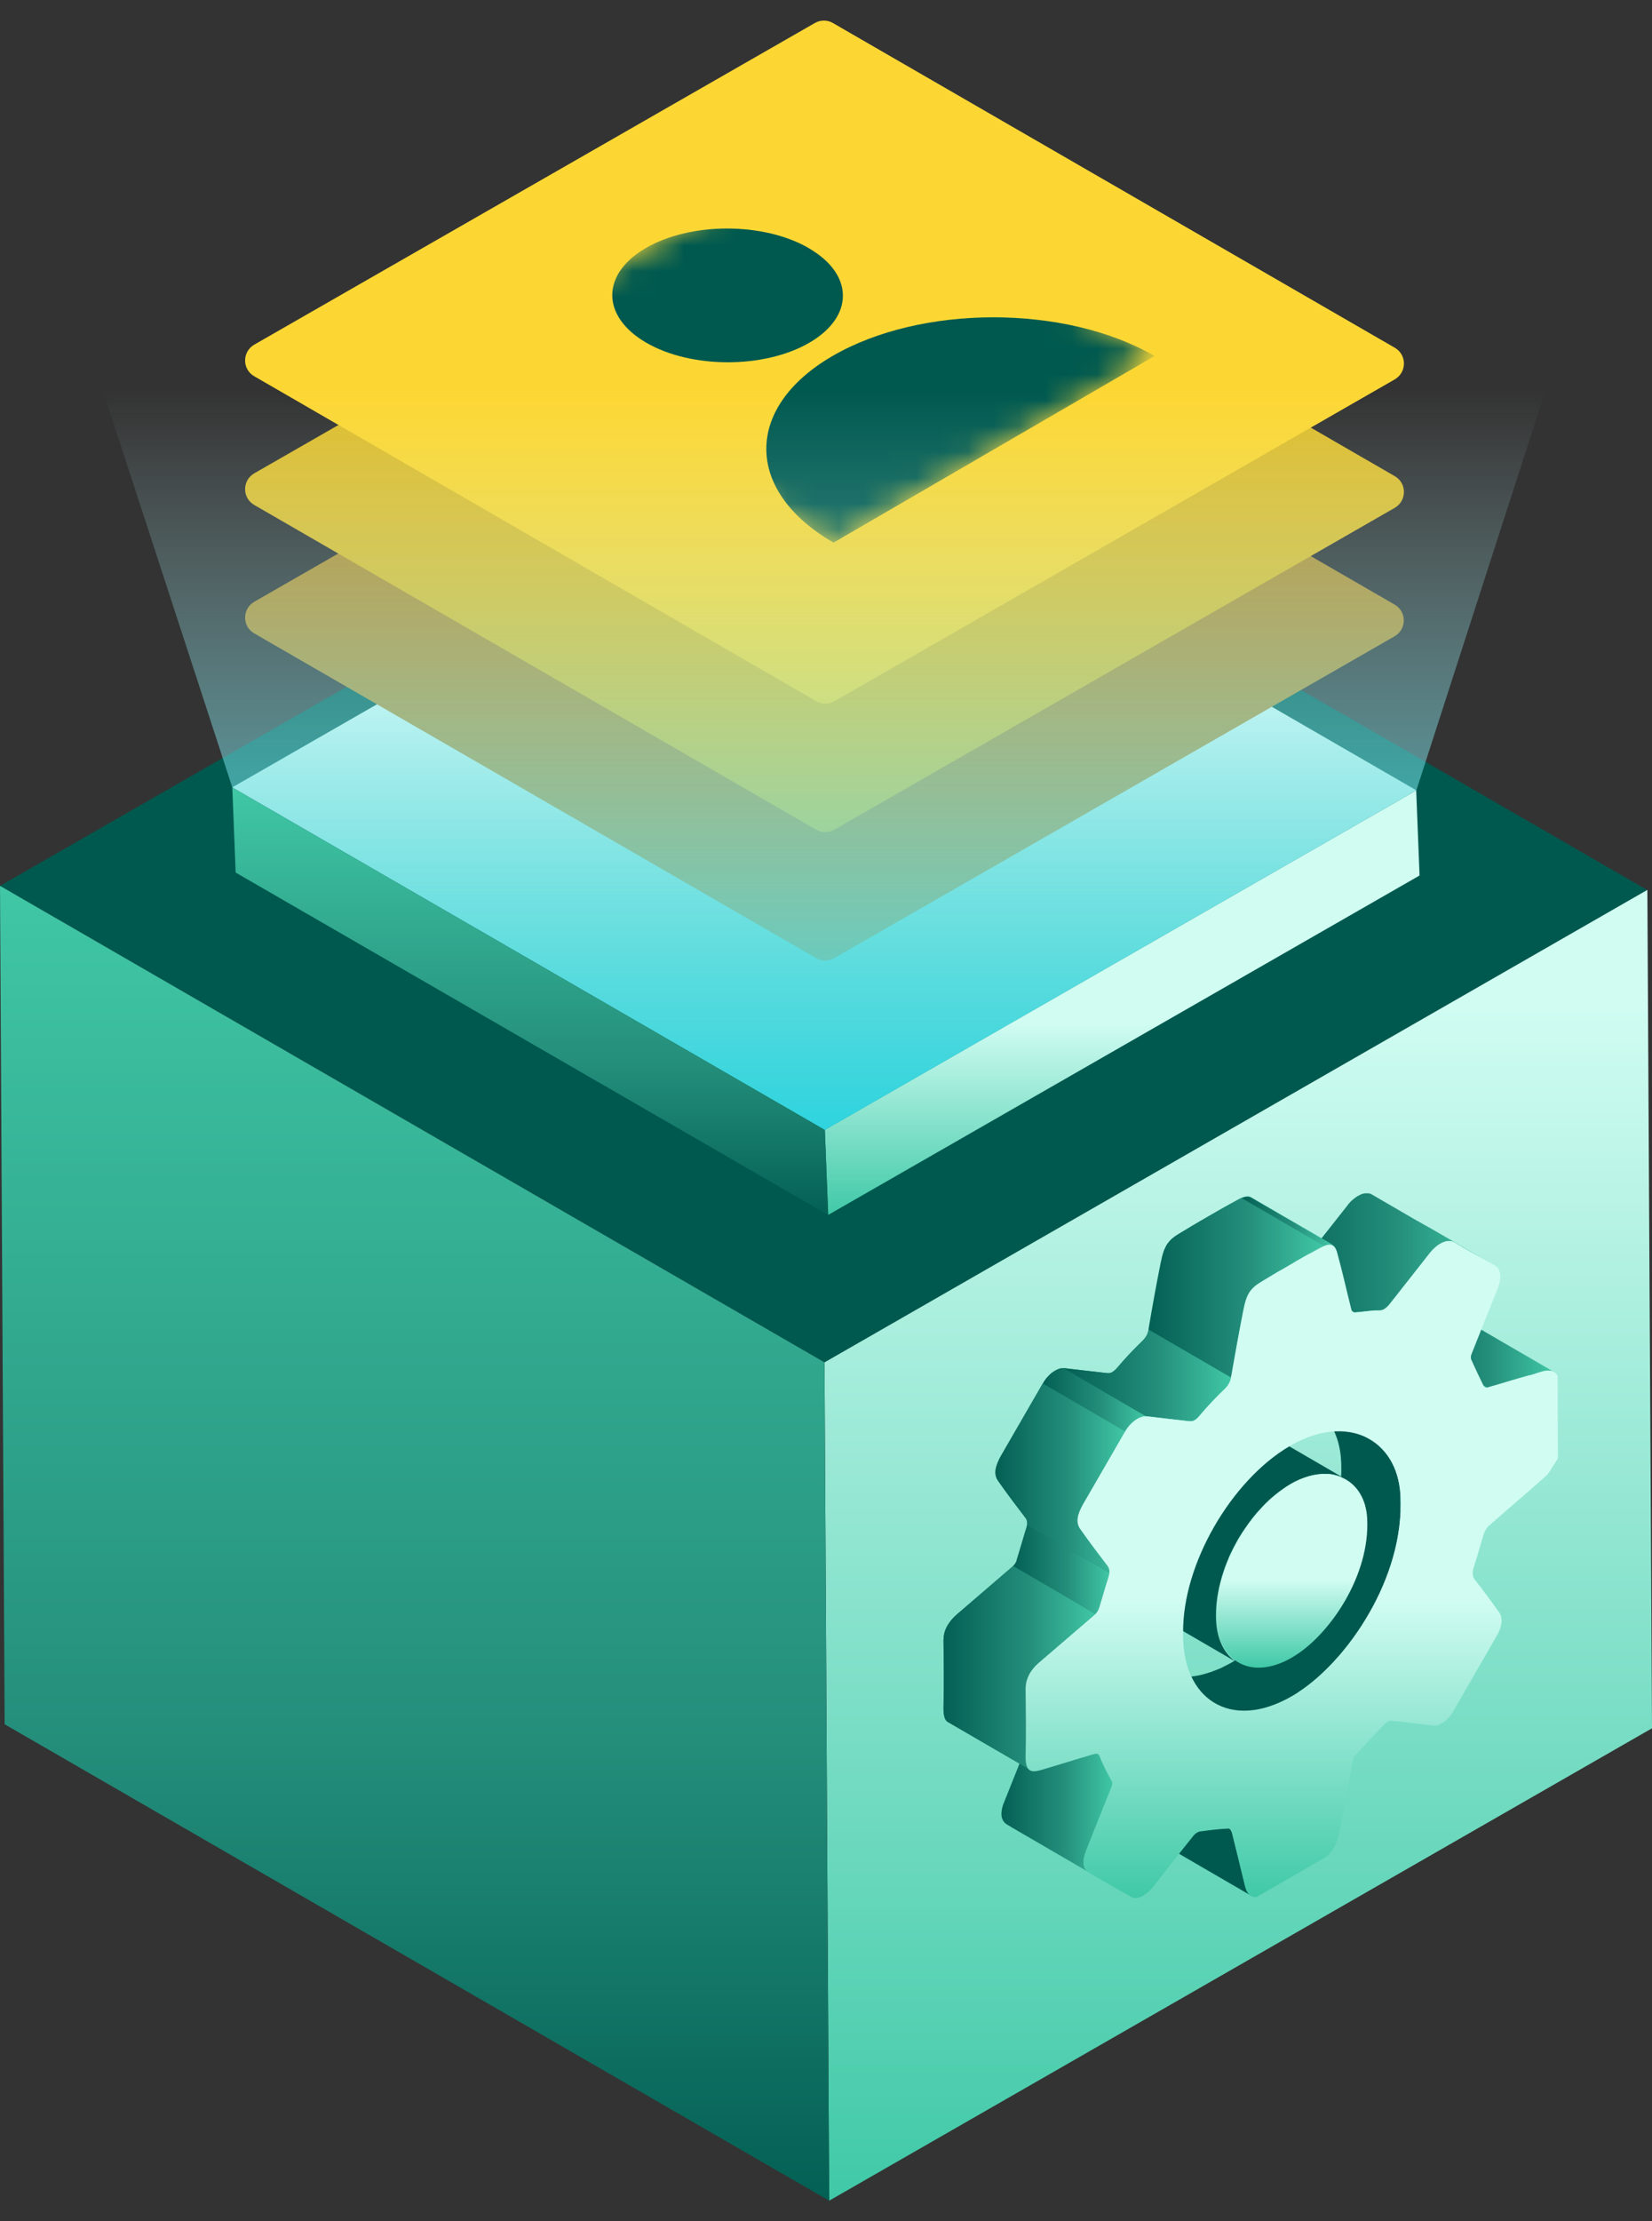
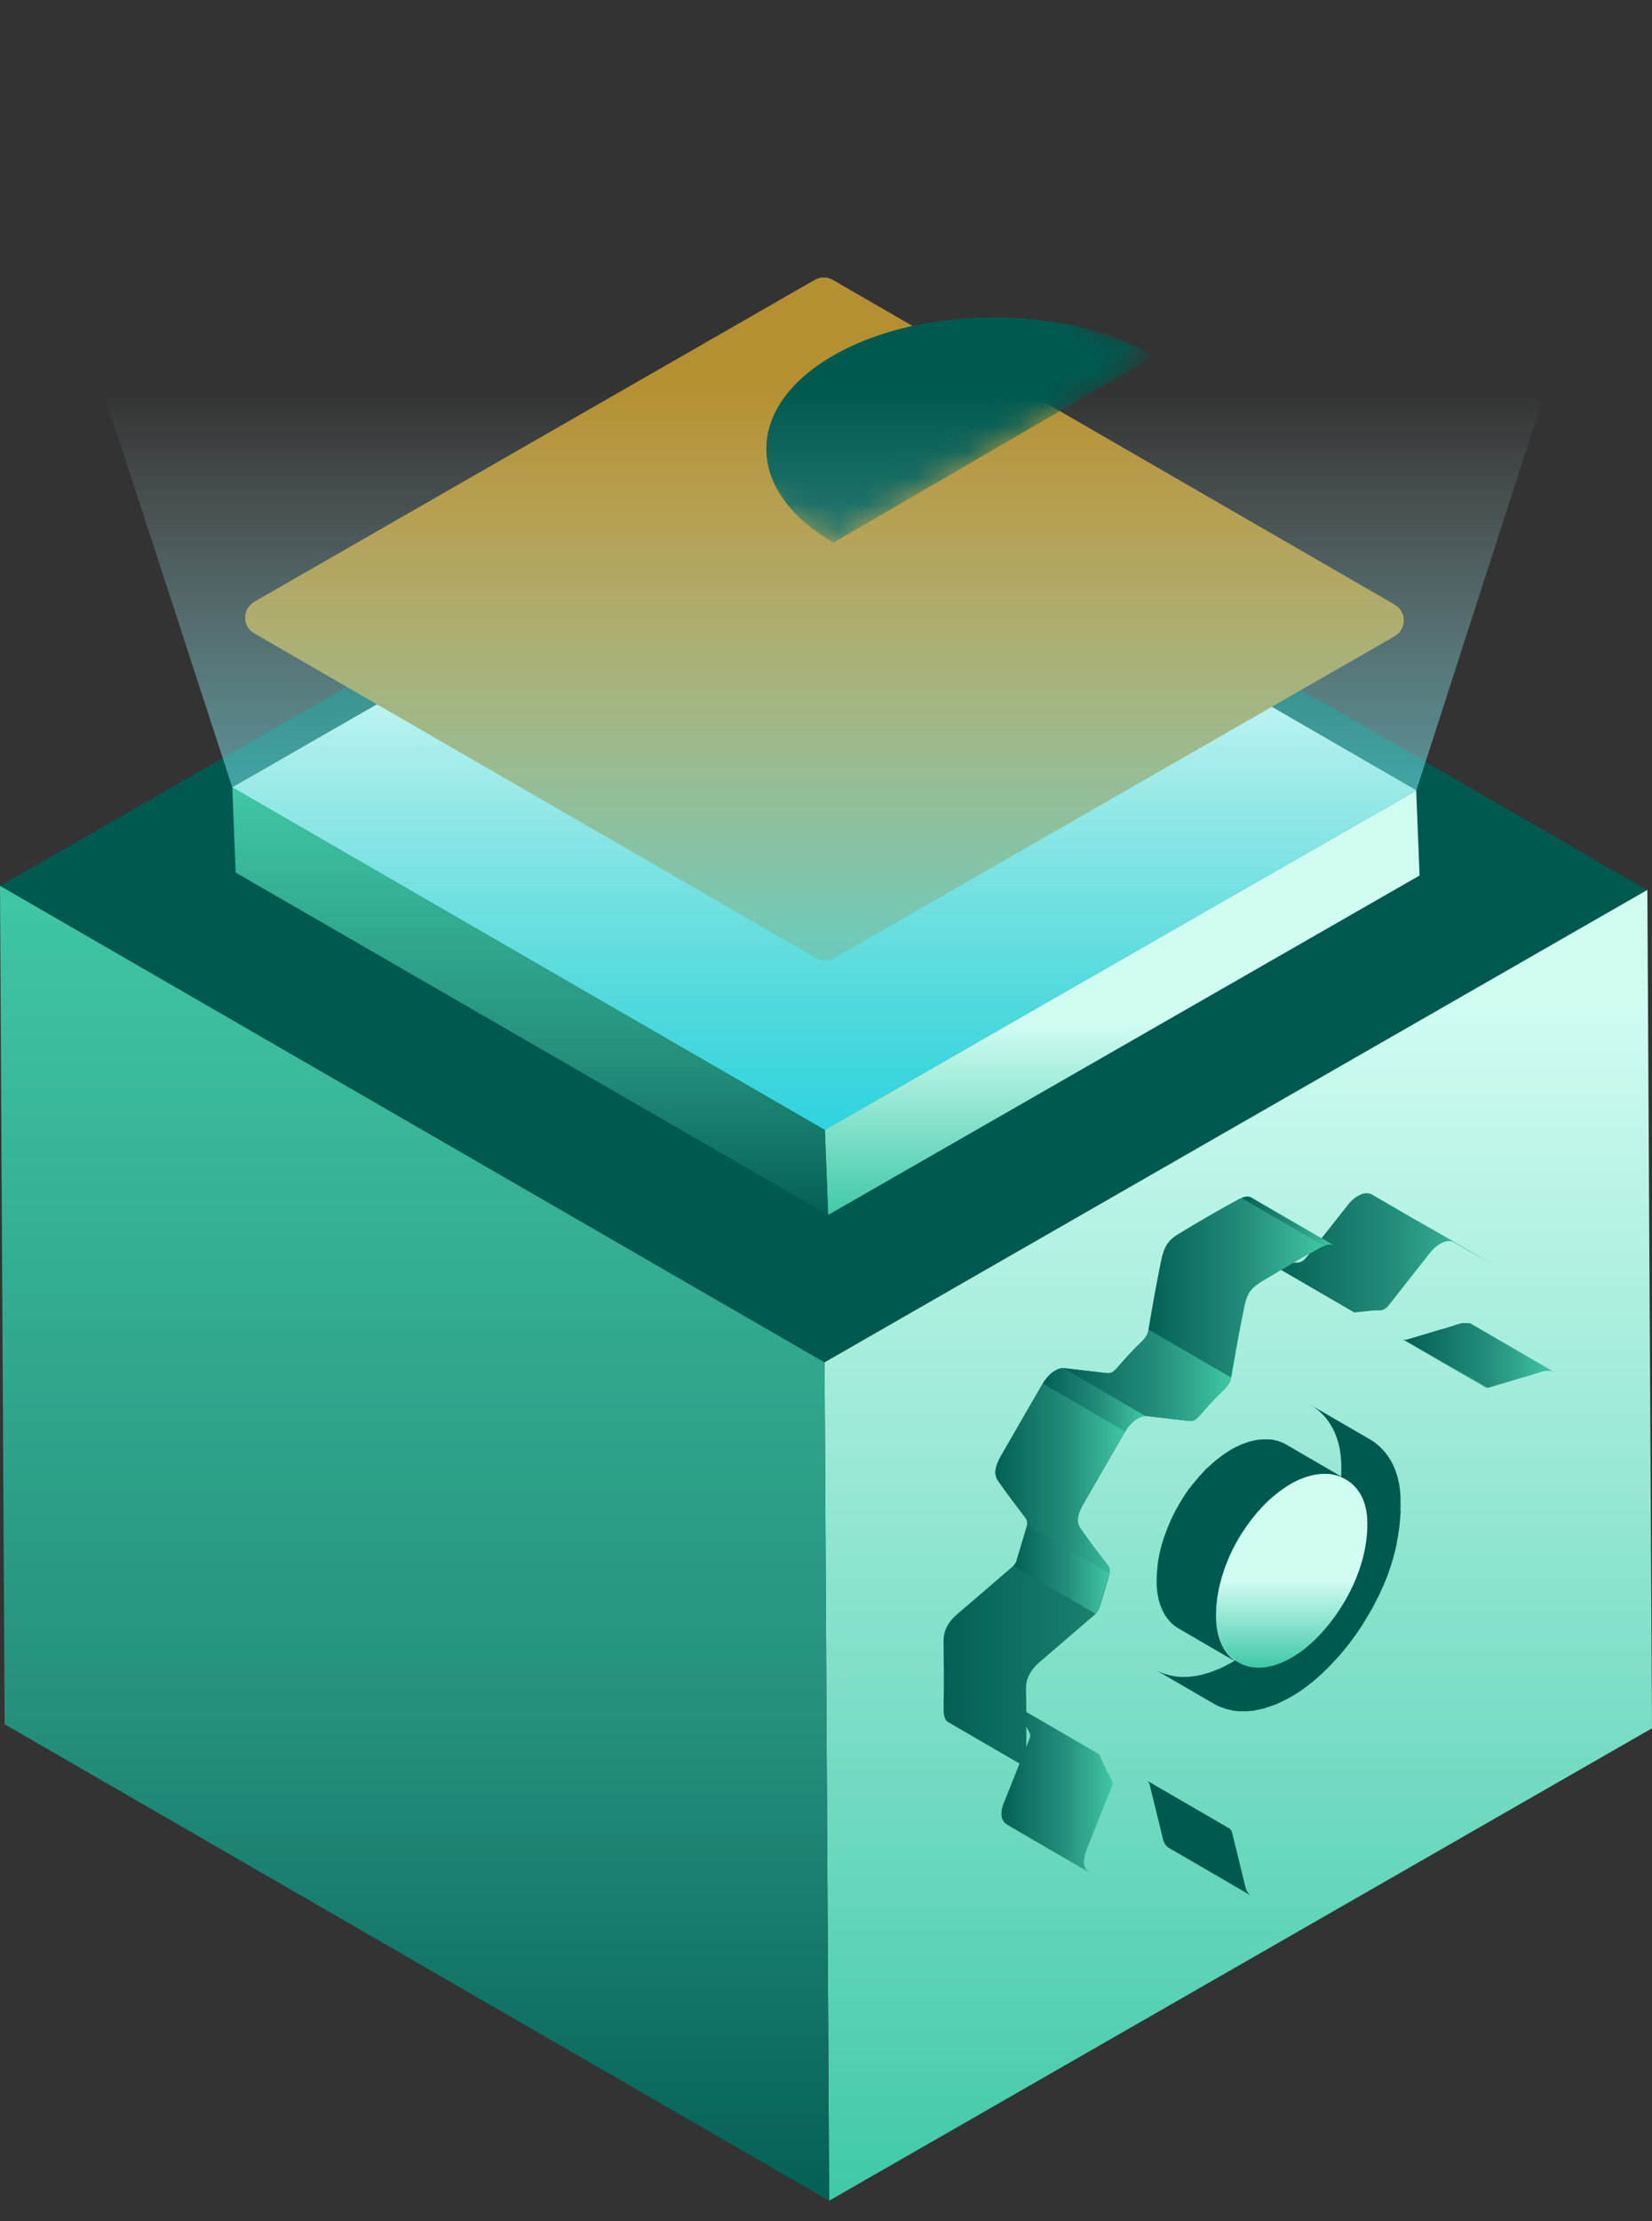
<svg xmlns="http://www.w3.org/2000/svg" width="64" height="86" viewBox="0 0 64 86" fill="none">
  <rect x="0" y="0" width="64" height="86" fill="#333333" stroke="none" />
  <path d="M31.942 52.748L0 34.298L31.878 16.008L63.82 34.463L31.942 52.753V52.748Z" fill="#00594F" />
  <path d="M63.82 34.457L64 66.914L32.123 85.204L31.943 52.747L63.815 34.457H63.82Z" fill="url(#paint0_linear_2986_47965)" />
  <path d="M32.122 85.204L0.18 66.759L0 34.297L31.942 52.747L32.122 85.204Z" fill="url(#paint1_linear_2986_47965)" />
  <path d="M54.255 58.505C54.265 58.305 54.255 58.1 54.255 57.901C54.22 57.266 54.035 56.731 53.73 56.322C53.546 56.077 53.326 55.872 53.071 55.727L50.772 54.393C51.452 54.792 51.907 55.552 51.956 56.566C51.967 56.766 51.967 56.971 51.956 57.171C51.956 57.241 51.947 57.311 51.941 57.381C51.931 57.511 51.926 57.646 51.907 57.776C51.907 57.836 51.887 57.891 51.877 57.946C51.857 58.096 51.832 58.24 51.802 58.39C51.762 58.57 51.722 58.75 51.672 58.93C51.672 58.945 51.662 58.965 51.657 58.98C51.612 59.14 51.562 59.295 51.507 59.45C51.492 59.495 51.472 59.54 51.457 59.59C51.407 59.73 51.352 59.87 51.292 60.01C51.282 60.035 51.272 60.065 51.257 60.09C51.187 60.249 51.112 60.409 51.037 60.564C51.017 60.604 50.997 60.644 50.977 60.679C50.912 60.804 50.847 60.934 50.777 61.054C50.757 61.089 50.737 61.124 50.717 61.159C50.632 61.309 50.537 61.459 50.447 61.604C50.422 61.639 50.402 61.674 50.377 61.709C50.302 61.819 50.233 61.928 50.153 62.033C50.108 62.093 50.068 62.153 50.023 62.208C49.963 62.288 49.903 62.368 49.838 62.448C49.778 62.528 49.713 62.603 49.648 62.678C49.598 62.738 49.543 62.803 49.493 62.863C49.363 63.008 49.233 63.148 49.103 63.278C49.088 63.293 49.073 63.308 49.063 63.323C49.048 63.338 49.038 63.348 49.023 63.358C48.928 63.453 48.828 63.543 48.733 63.627C48.698 63.657 48.663 63.688 48.628 63.718C48.548 63.787 48.468 63.852 48.389 63.912C48.353 63.937 48.324 63.962 48.288 63.987C48.179 64.067 48.069 64.147 47.964 64.217C47.889 64.267 47.809 64.312 47.734 64.357C47.599 64.432 47.469 64.497 47.339 64.562C47.309 64.577 47.274 64.592 47.244 64.607C47.174 64.637 47.109 64.662 47.039 64.687C46.939 64.727 46.839 64.762 46.744 64.787C46.679 64.807 46.614 64.827 46.55 64.842C46.495 64.857 46.44 64.867 46.385 64.877C46.305 64.892 46.23 64.902 46.15 64.912C46.11 64.912 46.07 64.922 46.03 64.922C45.92 64.922 45.81 64.932 45.705 64.922H45.7C45.59 64.917 45.49 64.897 45.385 64.877C45.355 64.877 45.33 64.862 45.3 64.857C45.225 64.837 45.145 64.817 45.075 64.792C45.05 64.782 45.025 64.777 45.005 64.767C44.91 64.727 44.815 64.687 44.73 64.632L47.029 65.966C47.029 65.966 47.044 65.976 47.054 65.981C47.124 66.021 47.199 66.056 47.274 66.086C47.284 66.086 47.299 66.096 47.309 66.096C47.334 66.106 47.359 66.111 47.379 66.121C47.419 66.136 47.459 66.151 47.504 66.166C47.539 66.176 47.574 66.181 47.609 66.191C47.639 66.196 47.664 66.206 47.694 66.211C47.714 66.211 47.729 66.221 47.749 66.226C47.834 66.241 47.919 66.251 48.009 66.256C48.099 66.256 48.189 66.256 48.283 66.256C48.298 66.256 48.319 66.256 48.334 66.251C48.373 66.251 48.413 66.241 48.453 66.241C48.498 66.241 48.548 66.241 48.593 66.226C48.623 66.226 48.653 66.211 48.683 66.206C48.738 66.196 48.793 66.186 48.853 66.171C48.888 66.161 48.923 66.156 48.963 66.146C48.993 66.136 49.023 66.126 49.053 66.116C49.148 66.086 49.248 66.051 49.348 66.016C49.388 66.001 49.423 65.991 49.458 65.976C49.488 65.961 49.518 65.946 49.553 65.931C49.583 65.916 49.618 65.901 49.648 65.886C49.778 65.826 49.908 65.761 50.043 65.681C50.117 65.636 50.193 65.591 50.272 65.541C50.382 65.472 50.487 65.397 50.597 65.312C50.632 65.287 50.662 65.262 50.697 65.237C50.777 65.177 50.857 65.112 50.937 65.042C50.972 65.012 51.007 64.982 51.042 64.952C51.137 64.867 51.237 64.777 51.332 64.682C51.347 64.667 51.357 64.657 51.372 64.647C51.372 64.647 51.372 64.647 51.382 64.637C51.392 64.627 51.402 64.612 51.417 64.602C51.547 64.472 51.677 64.332 51.807 64.187C51.822 64.167 51.842 64.152 51.862 64.132C51.897 64.092 51.931 64.047 51.967 64.007C52.032 63.932 52.091 63.857 52.156 63.777C52.181 63.748 52.201 63.722 52.226 63.693C52.266 63.642 52.301 63.588 52.341 63.538C52.386 63.478 52.426 63.423 52.471 63.363C52.491 63.338 52.506 63.313 52.526 63.288C52.586 63.208 52.641 63.118 52.696 63.038C52.721 63.003 52.741 62.968 52.766 62.933C52.766 62.923 52.776 62.918 52.781 62.908C52.856 62.788 52.931 62.663 53.006 62.538C53.016 62.523 53.026 62.503 53.036 62.488C53.056 62.453 53.076 62.418 53.096 62.383C53.136 62.313 53.176 62.248 53.211 62.178C53.241 62.123 53.266 62.063 53.296 62.008C53.316 61.968 53.336 61.928 53.356 61.894C53.371 61.868 53.381 61.843 53.396 61.819C53.456 61.699 53.511 61.574 53.566 61.449C53.566 61.439 53.576 61.429 53.581 61.419C53.591 61.394 53.601 61.364 53.616 61.339C53.651 61.249 53.691 61.164 53.725 61.074C53.745 61.024 53.761 60.969 53.781 60.919C53.795 60.874 53.816 60.829 53.831 60.779C53.84 60.744 53.855 60.709 53.865 60.674C53.905 60.554 53.945 60.429 53.98 60.304C53.98 60.289 53.99 60.269 53.995 60.254V60.244C54.04 60.08 54.08 59.915 54.115 59.75C54.115 59.74 54.115 59.725 54.115 59.715C54.145 59.565 54.17 59.42 54.19 59.27C54.2 59.215 54.21 59.165 54.215 59.11V59.095C54.23 58.965 54.24 58.83 54.25 58.7C54.25 58.63 54.265 58.56 54.265 58.49L54.245 58.5L54.255 58.505Z" fill="#00594F" />
  <path d="M50.472 57.235C50.537 57.21 50.607 57.185 50.672 57.165C50.722 57.15 50.772 57.14 50.822 57.125C50.862 57.115 50.902 57.105 50.942 57.1C51.002 57.09 51.062 57.08 51.117 57.075C51.142 57.075 51.172 57.075 51.197 57.065H51.477C51.542 57.065 51.607 57.08 51.667 57.095C51.687 57.095 51.712 57.105 51.732 57.11C51.787 57.125 51.842 57.14 51.892 57.16C51.912 57.16 51.926 57.17 51.947 57.18C52.017 57.21 52.087 57.24 52.146 57.275L49.848 55.94C49.848 55.94 49.838 55.935 49.833 55.93C49.783 55.9 49.728 55.875 49.673 55.85C49.663 55.85 49.658 55.85 49.648 55.84C49.633 55.84 49.613 55.83 49.593 55.82C49.563 55.81 49.533 55.795 49.498 55.785C49.478 55.785 49.453 55.775 49.428 55.77C49.408 55.77 49.383 55.761 49.363 55.755C49.348 55.755 49.333 55.745 49.318 55.745C49.273 55.736 49.223 55.73 49.173 55.73H48.888C48.888 55.73 48.838 55.73 48.808 55.74C48.763 55.74 48.723 55.74 48.678 55.755C48.663 55.755 48.648 55.755 48.628 55.765C48.588 55.765 48.548 55.78 48.508 55.79C48.478 55.795 48.444 55.8 48.413 55.81C48.398 55.81 48.379 55.825 48.364 55.83C48.298 55.85 48.229 55.875 48.164 55.9C48.134 55.91 48.109 55.915 48.079 55.93C48.069 55.93 48.059 55.94 48.049 55.945C47.934 55.995 47.819 56.05 47.699 56.12C47.689 56.125 47.679 56.13 47.669 56.14C47.524 56.225 47.379 56.325 47.239 56.435C47.214 56.455 47.184 56.475 47.159 56.495C47.024 56.6 46.894 56.72 46.764 56.84C46.754 56.85 46.744 56.855 46.734 56.865C46.709 56.885 46.689 56.915 46.669 56.935C46.605 57.005 46.539 57.07 46.474 57.145C46.455 57.165 46.44 57.185 46.42 57.205C46.4 57.23 46.38 57.255 46.36 57.28C46.32 57.325 46.28 57.375 46.245 57.419C46.225 57.444 46.2 57.469 46.18 57.495C46.155 57.525 46.135 57.554 46.11 57.584C46.08 57.619 46.055 57.659 46.025 57.694C46.01 57.714 45.995 57.734 45.98 57.759C45.945 57.809 45.91 57.859 45.88 57.914C45.865 57.939 45.845 57.964 45.83 57.989C45.825 57.999 45.82 58.004 45.815 58.014C45.765 58.094 45.71 58.179 45.665 58.264C45.665 58.274 45.655 58.279 45.65 58.289C45.64 58.309 45.625 58.334 45.615 58.354C45.585 58.404 45.555 58.459 45.525 58.509C45.51 58.539 45.495 58.569 45.48 58.604C45.465 58.634 45.45 58.664 45.435 58.694C45.425 58.719 45.41 58.739 45.4 58.764C45.365 58.839 45.33 58.919 45.295 58.999C45.295 59.004 45.29 59.009 45.29 59.014C45.255 59.099 45.215 59.189 45.185 59.273C45.185 59.294 45.17 59.309 45.165 59.328C45.155 59.364 45.14 59.394 45.13 59.428C45.115 59.468 45.1 59.508 45.085 59.548C45.075 59.583 45.06 59.623 45.05 59.663C45.04 59.703 45.025 59.738 45.015 59.778C45.015 59.798 45 59.823 44.995 59.843C44.98 59.893 44.97 59.943 44.96 59.988C44.95 60.033 44.935 60.083 44.925 60.128C44.925 60.143 44.92 60.158 44.915 60.173C44.905 60.213 44.905 60.248 44.895 60.288C44.88 60.368 44.865 60.443 44.855 60.518C44.855 60.538 44.855 60.553 44.845 60.573V60.633C44.825 60.813 44.81 60.993 44.81 61.167C44.791 62.057 45.115 62.737 45.66 63.051L47.959 64.386C47.409 64.066 47.089 63.391 47.109 62.502C47.109 62.327 47.119 62.147 47.144 61.967C47.144 61.927 47.154 61.892 47.159 61.852C47.169 61.777 47.184 61.697 47.199 61.617C47.209 61.567 47.219 61.512 47.229 61.462C47.239 61.417 47.254 61.367 47.264 61.322C47.284 61.252 47.299 61.182 47.319 61.108C47.329 61.068 47.344 61.033 47.354 60.993C47.379 60.913 47.404 60.838 47.429 60.758C47.439 60.723 47.454 60.693 47.464 60.658C47.504 60.553 47.544 60.443 47.594 60.338C47.594 60.333 47.594 60.328 47.594 60.323C47.639 60.223 47.684 60.123 47.734 60.023C47.749 59.993 47.764 59.963 47.779 59.933C47.824 59.848 47.869 59.768 47.914 59.683C47.924 59.663 47.939 59.638 47.949 59.618C48.009 59.518 48.069 59.419 48.134 59.319C48.149 59.294 48.169 59.269 48.184 59.243C48.234 59.169 48.283 59.099 48.334 59.029C48.358 58.994 48.389 58.954 48.413 58.919C48.458 58.864 48.498 58.804 48.543 58.749C48.583 58.699 48.618 58.654 48.658 58.609C48.698 58.564 48.733 58.519 48.773 58.479C48.838 58.409 48.903 58.339 48.968 58.269C48.998 58.239 49.028 58.204 49.063 58.174C49.188 58.049 49.323 57.934 49.458 57.829C49.483 57.809 49.513 57.789 49.538 57.769C49.678 57.664 49.823 57.559 49.968 57.474C49.978 57.469 49.988 57.459 49.998 57.455C50.117 57.385 50.233 57.33 50.347 57.28C50.387 57.265 50.427 57.25 50.467 57.235H50.472Z" fill="#00594F" />
  <path d="M50.013 57.453C51.532 56.578 52.886 57.268 52.966 58.792C53.081 60.996 51.532 63.23 50.212 64.074C50.157 64.109 50.102 64.144 50.053 64.174C48.373 65.144 47.084 64.224 47.129 62.48C47.109 60.641 48.418 58.392 49.983 57.473C49.992 57.473 50.002 57.458 50.013 57.453Z" fill="url(#paint2_linear_2986_47965)" />
  <path d="M48.238 73.021C48.073 72.341 47.908 71.657 47.739 70.982C47.724 70.912 47.684 70.827 47.634 70.797L44.44 68.943C44.49 68.973 44.53 69.053 44.545 69.128C44.715 69.803 44.88 70.487 45.045 71.167C45.055 71.212 45.07 71.252 45.08 71.287C45.125 71.402 45.185 71.487 45.27 71.537L48.463 73.391C48.348 73.326 48.278 73.191 48.238 73.016V73.021Z" fill="#00594F" />
  <path d="M60.197 53.114L57.004 51.26C57.004 51.26 56.979 51.245 56.969 51.24C56.954 51.24 56.944 51.23 56.929 51.225H56.909C56.909 51.225 56.894 51.225 56.884 51.225C56.869 51.225 56.849 51.225 56.834 51.225H56.769C56.769 51.225 56.729 51.225 56.704 51.225H56.689C56.689 51.225 56.674 51.225 56.664 51.225C56.629 51.225 56.589 51.24 56.554 51.25H56.539C56.539 51.25 56.519 51.255 56.514 51.26C56.444 51.28 56.379 51.3 56.309 51.325C56.234 51.349 56.159 51.374 56.089 51.395C56.079 51.395 56.069 51.4 56.059 51.404C55.844 51.459 55.635 51.524 55.425 51.589C55.09 51.689 54.76 51.789 54.43 51.884L57.623 53.738C57.953 53.643 58.283 53.543 58.618 53.443C58.843 53.378 59.063 53.309 59.282 53.248C59.352 53.228 59.427 53.203 59.502 53.178C59.572 53.154 59.637 53.134 59.707 53.114C59.722 53.114 59.732 53.104 59.747 53.104C59.782 53.094 59.822 53.084 59.857 53.079C59.867 53.079 59.877 53.079 59.887 53.079H59.902C59.932 53.079 59.962 53.074 59.992 53.074H60.012C60.042 53.074 60.077 53.074 60.107 53.084H60.117C60.147 53.094 60.182 53.104 60.212 53.119H60.197V53.114Z" fill="url(#paint3_linear_2986_47965)" />
  <path d="M57.453 53.671L57.544 53.721H57.553H57.613L54.42 51.867C54.42 51.867 54.37 51.867 54.345 51.857L57.453 53.661V53.671Z" fill="url(#paint4_linear_2986_47965)" />
  <path d="M43.101 69.038C43.101 68.998 43.091 68.963 43.071 68.923C42.911 68.629 42.751 68.339 42.626 68.009C42.616 67.979 42.606 67.959 42.591 67.939C42.576 67.919 42.561 67.909 42.546 67.899L39.353 66.045C39.383 66.065 39.413 66.1 39.433 66.155C39.558 66.485 39.718 66.775 39.878 67.069C39.898 67.109 39.908 67.144 39.908 67.184V67.204C39.908 67.249 39.893 67.294 39.868 67.359C39.538 68.164 39.228 68.968 38.903 69.768C38.903 69.778 38.903 69.783 38.893 69.793C38.883 69.823 38.868 69.853 38.858 69.883C38.848 69.913 38.838 69.938 38.833 69.968C38.823 69.998 38.818 70.023 38.813 70.048V70.073C38.813 70.073 38.803 70.113 38.803 70.133C38.793 70.198 38.793 70.253 38.803 70.308C38.803 70.318 38.803 70.323 38.803 70.333C38.813 70.388 38.833 70.438 38.858 70.483C38.868 70.498 38.873 70.507 38.883 70.522C38.918 70.572 38.963 70.612 39.023 70.647C39.098 70.692 39.173 70.737 39.248 70.782L42.441 72.636C42.366 72.591 42.291 72.546 42.217 72.501C42.157 72.466 42.112 72.421 42.077 72.376C42.067 72.362 42.057 72.352 42.052 72.337C42.027 72.291 42.007 72.242 41.997 72.187C41.997 72.177 41.997 72.172 41.997 72.162C41.987 72.092 41.997 72.017 42.007 71.927V71.917C42.027 71.827 42.057 71.727 42.097 71.617C42.416 70.812 42.731 70.008 43.061 69.208C43.061 69.198 43.061 69.193 43.071 69.183C43.071 69.168 43.081 69.158 43.086 69.148C43.086 69.138 43.086 69.128 43.096 69.118C43.096 69.108 43.096 69.098 43.096 69.093V69.033L43.101 69.038Z" fill="url(#paint5_linear_2986_47965)" />
  <path d="M57.894 48.99L55.595 47.655C55.48 47.59 55.365 47.525 55.25 47.461C55.22 47.446 55.19 47.425 55.16 47.41C55.035 47.34 54.915 47.271 54.79 47.201L53.146 46.246C53.146 46.246 53.121 46.231 53.111 46.226C53.096 46.226 53.086 46.216 53.071 46.211C53.056 46.211 53.041 46.211 53.031 46.201C53.016 46.201 53.001 46.201 52.986 46.201H52.876C52.876 46.201 52.831 46.211 52.806 46.216C52.791 46.216 52.776 46.226 52.766 46.231C52.756 46.231 52.746 46.231 52.736 46.241C52.726 46.241 52.721 46.241 52.711 46.251C52.676 46.266 52.636 46.286 52.601 46.306C52.541 46.341 52.481 46.386 52.422 46.436C52.407 46.446 52.397 46.456 52.382 46.471C52.372 46.481 52.357 46.491 52.342 46.506C52.317 46.531 52.292 46.561 52.267 46.586C52.247 46.606 52.232 46.626 52.217 46.651C51.712 47.291 51.207 47.93 50.703 48.57C50.657 48.625 50.617 48.675 50.573 48.72C50.528 48.77 50.488 48.805 50.443 48.83C50.413 48.85 50.383 48.86 50.348 48.87C50.313 48.88 50.283 48.885 50.243 48.885H50.073C49.958 48.885 49.838 48.905 49.718 48.92C49.583 48.935 49.448 48.955 49.318 48.96C49.293 48.96 49.263 48.96 49.238 48.94L52.431 50.794C52.431 50.794 52.441 50.794 52.447 50.804C52.447 50.804 52.456 50.804 52.462 50.809H52.507C52.636 50.799 52.771 50.784 52.906 50.769C53.026 50.754 53.146 50.744 53.261 50.734C53.321 50.734 53.376 50.734 53.436 50.734H53.501C53.501 50.734 53.526 50.734 53.541 50.724C53.556 50.724 53.571 50.714 53.586 50.709C53.601 50.704 53.621 50.694 53.636 50.684C53.681 50.659 53.721 50.624 53.761 50.584C53.761 50.584 53.796 50.544 53.811 50.524C53.836 50.494 53.861 50.464 53.886 50.429C54.391 49.789 54.895 49.145 55.4 48.505C55.45 48.44 55.51 48.38 55.565 48.325C55.58 48.315 55.59 48.3 55.605 48.29C55.665 48.24 55.725 48.195 55.785 48.16C55.83 48.135 55.875 48.115 55.92 48.095C55.93 48.095 55.94 48.095 55.95 48.085C55.99 48.07 56.035 48.06 56.075 48.055H56.084C56.169 48.045 56.245 48.055 56.314 48.095L56.714 48.325C56.859 48.41 57.004 48.495 57.154 48.575C57.254 48.63 57.359 48.69 57.459 48.745C57.604 48.825 57.749 48.91 57.894 48.99Z" fill="url(#paint6_linear_2986_47965)" />
  <path d="M39.918 68.524L36.725 66.67C36.61 66.605 36.55 66.44 36.555 66.115C36.575 65.246 36.565 64.381 36.555 63.522C36.555 63.127 36.745 62.787 37.065 62.512C37.784 61.893 38.514 61.273 39.233 60.648C39.298 60.593 39.373 60.483 39.398 60.398C39.523 59.994 39.633 59.589 39.763 59.184C39.823 58.989 39.808 58.864 39.728 58.759C39.368 58.29 39.019 57.825 38.674 57.335C38.494 57.085 38.544 56.785 38.784 56.366C39.324 55.436 39.858 54.502 40.403 53.562C40.528 53.342 40.703 53.172 40.878 53.068C41.002 52.993 41.133 52.963 41.242 52.973C41.797 53.038 42.342 53.102 42.897 53.163C42.967 53.163 43.031 53.163 43.101 53.117C43.161 53.083 43.221 53.028 43.291 52.943C43.596 52.583 43.911 52.248 44.236 51.938C44.411 51.773 44.486 51.633 44.521 51.413C44.67 50.559 44.825 49.694 44.995 48.835C45.11 48.26 45.24 48.035 45.65 47.78C46.035 47.545 46.41 47.321 46.794 47.101C47.179 46.876 47.559 46.661 47.939 46.456C48.179 46.326 48.343 46.281 48.459 46.351L51.652 48.205C51.537 48.14 51.372 48.18 51.132 48.31C50.747 48.52 50.367 48.735 49.988 48.955C49.608 49.18 49.228 49.404 48.843 49.634C48.428 49.889 48.299 50.119 48.189 50.689C48.014 51.548 47.859 52.413 47.714 53.267C47.674 53.487 47.604 53.622 47.429 53.792C47.104 54.102 46.794 54.437 46.484 54.797C46.415 54.882 46.35 54.937 46.295 54.971C46.225 55.011 46.16 55.022 46.09 55.017C45.535 54.956 44.985 54.886 44.436 54.827C44.321 54.812 44.196 54.846 44.071 54.922C43.896 55.022 43.726 55.196 43.596 55.416C43.056 56.351 42.517 57.28 41.977 58.22C41.732 58.645 41.687 58.939 41.867 59.189C42.207 59.679 42.562 60.144 42.922 60.613C43.001 60.718 43.011 60.838 42.956 61.038C42.831 61.443 42.722 61.848 42.592 62.252C42.567 62.337 42.492 62.447 42.427 62.502C41.707 63.127 40.978 63.742 40.258 64.366C39.943 64.641 39.743 64.981 39.748 65.376C39.763 66.23 39.773 67.095 39.748 67.969C39.748 68.299 39.803 68.459 39.918 68.524Z" fill="url(#paint7_linear_2986_47965)" />
-   <path d="M39.249 60.629C39.249 60.629 39.234 60.644 39.229 60.649C38.509 61.274 37.78 61.888 37.06 62.513C37.03 62.538 37 62.568 36.97 62.598C36.94 62.628 36.91 62.663 36.88 62.693C36.86 62.718 36.84 62.738 36.825 62.763C36.81 62.783 36.795 62.803 36.78 62.823C36.77 62.838 36.755 62.858 36.745 62.873C36.735 62.888 36.725 62.903 36.715 62.918C36.705 62.933 36.7 62.948 36.69 62.963C36.68 62.978 36.675 62.993 36.665 63.008C36.665 63.023 36.65 63.038 36.645 63.053C36.64 63.068 36.63 63.083 36.625 63.098C36.625 63.112 36.615 63.133 36.605 63.148C36.605 63.167 36.595 63.182 36.59 63.203C36.59 63.222 36.58 63.248 36.575 63.267C36.575 63.297 36.565 63.327 36.56 63.357C36.56 63.412 36.55 63.467 36.55 63.522C36.565 64.377 36.575 65.241 36.55 66.116C36.55 66.446 36.605 66.606 36.72 66.671L39.913 68.525C39.798 68.46 39.739 68.295 39.743 67.97C39.764 67.1 39.754 66.236 39.743 65.376C39.743 65.321 39.743 65.266 39.754 65.211C39.754 65.181 39.764 65.151 39.769 65.121C39.769 65.097 39.779 65.076 39.783 65.056C39.783 65.037 39.794 65.016 39.798 65.001C39.798 64.987 39.809 64.966 39.819 64.951C39.819 64.937 39.828 64.922 39.839 64.907C39.839 64.892 39.853 64.877 39.858 64.862C39.858 64.847 39.873 64.832 39.883 64.817C39.894 64.802 39.898 64.787 39.908 64.772C39.919 64.757 39.928 64.742 39.938 64.727C39.948 64.712 39.963 64.692 39.973 64.677C39.988 64.657 40.003 64.637 40.018 64.617C40.038 64.592 40.053 64.572 40.073 64.547C40.103 64.512 40.133 64.482 40.163 64.452C40.193 64.422 40.223 64.397 40.253 64.367C40.973 63.747 41.703 63.127 42.422 62.503C42.422 62.503 42.437 62.493 42.442 62.483L39.249 60.629Z" fill="url(#paint8_linear_2986_47965)" />
  <path d="M39.784 59.039C39.784 59.039 39.779 59.079 39.774 59.099C39.774 59.119 39.764 59.139 39.759 59.159C39.759 59.169 39.759 59.179 39.749 59.184C39.624 59.589 39.514 59.993 39.384 60.398C39.384 60.398 39.384 60.413 39.384 60.418C39.384 60.423 39.384 60.428 39.384 60.433C39.384 60.433 39.379 60.443 39.374 60.453C39.374 60.453 39.374 60.468 39.364 60.473C39.364 60.473 39.354 60.488 39.354 60.493C39.354 60.503 39.344 60.508 39.339 60.518C39.334 60.528 39.329 60.533 39.324 60.543C39.324 60.553 39.309 60.563 39.304 60.568C39.294 60.578 39.289 60.588 39.279 60.598C39.269 60.608 39.259 60.618 39.254 60.628L42.447 62.482C42.447 62.482 42.467 62.462 42.472 62.452C42.482 62.442 42.487 62.432 42.497 62.422C42.497 62.412 42.512 62.402 42.517 62.397C42.517 62.387 42.527 62.382 42.532 62.372C42.537 62.362 42.542 62.357 42.547 62.347C42.547 62.347 42.557 62.332 42.557 62.327C42.557 62.322 42.557 62.312 42.567 62.307C42.567 62.307 42.567 62.297 42.577 62.287C42.577 62.287 42.577 62.277 42.577 62.272C42.577 62.272 42.577 62.262 42.577 62.257C42.702 61.847 42.812 61.443 42.942 61.038C42.942 61.028 42.942 61.018 42.952 61.013C42.957 60.993 42.962 60.973 42.967 60.953C42.967 60.933 42.977 60.913 42.977 60.893L39.784 59.039Z" fill="url(#paint9_linear_2986_47965)" />
  <path d="M40.398 53.558C39.858 54.492 39.319 55.422 38.779 56.361C38.764 56.391 38.744 56.421 38.729 56.451C38.714 56.481 38.699 56.506 38.689 56.536C38.679 56.561 38.669 56.586 38.659 56.606C38.649 56.626 38.639 56.646 38.634 56.671C38.624 56.691 38.619 56.711 38.614 56.731C38.614 56.751 38.604 56.771 38.594 56.786C38.589 56.806 38.584 56.826 38.579 56.846C38.579 56.871 38.569 56.891 38.569 56.916C38.549 57.076 38.579 57.216 38.669 57.341C39.009 57.83 39.364 58.295 39.723 58.765C39.783 58.84 39.803 58.925 39.788 59.045L42.981 60.899C42.996 60.784 42.971 60.694 42.916 60.619C42.557 60.149 42.207 59.684 41.862 59.195C41.772 59.07 41.737 58.93 41.762 58.77C41.762 58.75 41.762 58.725 41.772 58.7C41.772 58.68 41.782 58.66 41.787 58.64C41.792 58.62 41.797 58.6 41.807 58.585C41.812 58.565 41.822 58.545 41.827 58.525C41.837 58.505 41.842 58.485 41.852 58.46C41.862 58.435 41.872 58.415 41.882 58.39C41.897 58.365 41.907 58.335 41.922 58.305C41.937 58.275 41.952 58.245 41.972 58.215C42.512 57.286 43.047 56.351 43.591 55.412L40.398 53.553V53.558Z" fill="url(#paint10_linear_2986_47965)" />
  <path d="M41.202 52.977H41.157C41.157 52.977 41.122 52.977 41.107 52.977C41.087 52.977 41.068 52.977 41.047 52.992C41.023 52.992 40.992 53.007 40.968 53.022C40.932 53.036 40.903 53.051 40.868 53.072C40.788 53.117 40.708 53.176 40.638 53.251C40.638 53.251 40.588 53.301 40.563 53.331C40.543 53.351 40.528 53.371 40.513 53.396C40.498 53.416 40.483 53.436 40.468 53.456C40.453 53.476 40.443 53.491 40.433 53.511C40.423 53.526 40.413 53.546 40.403 53.566L43.596 55.42C43.596 55.42 43.616 55.385 43.631 55.365C43.641 55.345 43.656 55.33 43.666 55.31C43.681 55.29 43.696 55.27 43.711 55.25C43.726 55.23 43.746 55.205 43.761 55.185C43.786 55.16 43.811 55.13 43.836 55.11C43.911 55.035 43.991 54.975 44.066 54.931C44.101 54.91 44.131 54.895 44.166 54.88C44.196 54.87 44.221 54.861 44.246 54.85C44.266 54.85 44.286 54.84 44.306 54.836C44.326 54.836 44.341 54.836 44.356 54.836H44.401L41.207 52.982L41.202 52.977Z" fill="url(#paint11_linear_2986_47965)" />
  <path d="M44.496 51.473C44.496 51.473 44.486 51.518 44.481 51.538C44.481 51.553 44.471 51.568 44.466 51.583C44.466 51.593 44.456 51.608 44.456 51.618C44.456 51.628 44.446 51.638 44.446 51.648C44.446 51.658 44.436 51.667 44.436 51.672C44.436 51.682 44.426 51.688 44.421 51.697C44.421 51.708 44.411 51.712 44.406 51.722C44.406 51.733 44.396 51.737 44.391 51.748C44.391 51.758 44.381 51.767 44.371 51.778C44.361 51.788 44.356 51.797 44.346 51.812C44.336 51.828 44.321 51.843 44.311 51.857C44.291 51.882 44.266 51.907 44.241 51.932C44.241 51.932 44.226 51.947 44.221 51.952C44.176 51.997 44.131 52.042 44.086 52.087C43.846 52.322 43.616 52.572 43.392 52.827C43.352 52.872 43.317 52.912 43.282 52.957C43.282 52.957 43.272 52.967 43.267 52.972C43.247 52.997 43.227 53.017 43.207 53.032C43.162 53.072 43.122 53.107 43.087 53.127C43.072 53.137 43.057 53.142 43.042 53.147C43.027 53.152 43.017 53.157 43.002 53.162C42.992 53.162 42.977 53.162 42.967 53.162H42.877C42.322 53.102 41.772 53.032 41.223 52.972H41.198L44.391 54.826H44.416C44.971 54.891 45.515 54.956 46.07 55.016H46.16C46.16 55.016 46.185 55.016 46.195 55.016C46.21 55.016 46.22 55.006 46.235 55.001C46.25 55.001 46.265 54.986 46.28 54.981C46.32 54.961 46.36 54.926 46.4 54.886C46.42 54.866 46.44 54.846 46.46 54.826C46.46 54.826 46.47 54.816 46.475 54.811C46.51 54.766 46.55 54.721 46.585 54.681C46.81 54.421 47.045 54.171 47.279 53.941L47.414 53.806C47.414 53.806 47.429 53.791 47.434 53.786C47.459 53.761 47.484 53.736 47.504 53.711C47.514 53.696 47.529 53.681 47.539 53.666C47.549 53.657 47.554 53.647 47.564 53.632C47.569 53.621 47.579 53.611 47.584 53.602C47.589 53.592 47.594 53.587 47.599 53.577C47.599 53.566 47.609 53.562 47.614 53.551C47.614 53.541 47.624 53.536 47.629 53.526C47.629 53.517 47.639 53.507 47.639 53.502C47.639 53.492 47.649 53.482 47.649 53.472C47.649 53.462 47.659 53.447 47.659 53.437C47.659 53.422 47.669 53.407 47.674 53.392C47.674 53.372 47.684 53.352 47.689 53.327L44.496 51.473Z" fill="url(#paint12_linear_2986_47965)" />
  <path d="M47.929 46.466C47.544 46.676 47.164 46.891 46.785 47.111C46.4 47.33 46.025 47.56 45.64 47.79C45.52 47.86 45.425 47.935 45.35 48.01C45.33 48.03 45.31 48.05 45.295 48.07C45.285 48.085 45.27 48.1 45.26 48.115C45.25 48.125 45.24 48.14 45.23 48.15C45.22 48.16 45.215 48.175 45.205 48.185C45.2 48.195 45.19 48.21 45.185 48.22C45.185 48.23 45.17 48.245 45.165 48.255C45.165 48.27 45.15 48.28 45.145 48.295C45.145 48.31 45.13 48.325 45.125 48.34C45.115 48.36 45.11 48.375 45.1 48.395C45.09 48.42 45.085 48.44 45.075 48.465C45.065 48.5 45.055 48.535 45.04 48.575C45.02 48.64 45.005 48.71 44.99 48.785C44.99 48.804 44.98 48.825 44.975 48.844C44.801 49.704 44.646 50.569 44.501 51.423C44.501 51.438 44.501 51.458 44.491 51.473L47.684 53.327C47.684 53.327 47.684 53.292 47.694 53.277C47.844 52.423 47.999 51.558 48.169 50.699C48.169 50.678 48.179 50.658 48.184 50.639C48.199 50.564 48.219 50.494 48.234 50.429C48.244 50.389 48.254 50.354 48.269 50.319C48.279 50.294 48.284 50.269 48.294 50.249C48.294 50.229 48.309 50.209 48.319 50.194C48.319 50.179 48.334 50.164 48.339 50.149C48.339 50.134 48.354 50.124 48.359 50.109C48.359 50.094 48.374 50.084 48.379 50.074C48.379 50.064 48.394 50.049 48.399 50.039C48.409 50.029 48.414 50.014 48.424 50.004C48.434 49.989 48.444 49.979 48.454 49.969C48.464 49.954 48.478 49.939 48.489 49.924C48.508 49.904 48.523 49.884 48.544 49.864C48.623 49.789 48.718 49.719 48.833 49.644C49.218 49.409 49.593 49.184 49.978 48.964C50.362 48.74 50.742 48.525 51.122 48.32C51.182 48.285 51.242 48.26 51.292 48.235L48.099 46.381C48.049 46.401 47.989 46.431 47.929 46.466Z" fill="url(#paint13_linear_2986_47965)" />
  <path d="M48.449 46.356C48.449 46.356 48.434 46.346 48.424 46.346C48.414 46.346 48.409 46.346 48.399 46.336C48.389 46.336 48.384 46.336 48.374 46.336H48.264C48.264 46.336 48.224 46.336 48.204 46.351C48.169 46.361 48.139 46.371 48.099 46.386L51.292 48.24C51.327 48.225 51.362 48.215 51.397 48.205C51.417 48.205 51.437 48.195 51.457 48.19H51.567C51.567 48.19 51.587 48.19 51.592 48.19C51.602 48.19 51.607 48.19 51.617 48.2C51.627 48.2 51.632 48.205 51.642 48.21L48.449 46.356Z" fill="url(#paint14_linear_2986_47965)" />
-   <path d="M59.278 53.247C59.673 53.137 60.127 52.882 60.347 53.272C60.347 54.336 60.347 55.396 60.357 56.46C60.317 56.52 60.282 56.585 60.242 56.645C60.127 56.815 60.022 57.025 59.898 57.14C59.158 57.799 58.403 58.439 57.659 59.094C57.594 59.149 57.524 59.274 57.494 59.358C57.359 59.783 57.249 60.208 57.109 60.633C57.019 60.893 57.039 61.038 57.144 61.172C57.474 61.582 57.779 62.007 58.089 62.442C58.228 62.642 58.188 62.992 57.998 63.311C57.429 64.301 56.859 65.29 56.285 66.285C56.175 66.475 56.01 66.635 55.85 66.725C55.74 66.79 55.625 66.825 55.535 66.809C54.98 66.745 54.435 66.674 53.876 66.62C53.846 66.62 53.796 66.63 53.751 66.659C53.716 66.68 53.681 66.71 53.651 66.74C53.266 67.139 52.891 67.544 52.511 67.954C52.471 67.999 52.422 68.074 52.412 68.129C52.262 68.923 52.122 69.723 51.967 70.517C51.877 70.982 51.842 71.457 51.407 71.872C50.498 72.401 49.588 72.926 48.674 73.451C48.424 73.461 48.299 73.286 48.234 73.031C48.069 72.351 47.904 71.667 47.734 70.992C47.714 70.902 47.659 70.797 47.589 70.797C47.229 70.812 46.87 70.857 46.5 70.907C46.46 70.907 46.415 70.932 46.37 70.957C46.325 70.982 46.28 71.022 46.245 71.062C45.72 71.712 45.2 72.371 44.686 73.036C44.571 73.186 44.431 73.311 44.296 73.391C44.126 73.491 43.956 73.521 43.821 73.441C43.282 73.131 42.742 72.836 42.207 72.516C41.937 72.356 41.907 72.077 42.082 71.637C42.402 70.832 42.717 70.028 43.047 69.228C43.102 69.093 43.107 69.023 43.057 68.938C42.897 68.644 42.737 68.354 42.612 68.024C42.567 67.904 42.502 67.879 42.397 67.909C41.727 68.104 41.048 68.319 40.373 68.519C39.983 68.633 39.718 68.644 39.733 67.984C39.754 67.114 39.743 66.25 39.733 65.39C39.733 64.996 39.923 64.656 40.243 64.381C40.963 63.761 41.692 63.142 42.412 62.517C42.477 62.462 42.552 62.352 42.577 62.267C42.702 61.862 42.812 61.457 42.942 61.053C43.002 60.858 42.987 60.733 42.907 60.628C42.547 60.158 42.197 59.693 41.852 59.204C41.672 58.954 41.722 58.654 41.962 58.234C42.502 57.305 43.037 56.37 43.581 55.431C43.706 55.211 43.881 55.041 44.056 54.936C44.181 54.861 44.311 54.831 44.421 54.841C44.976 54.906 45.52 54.971 46.075 55.031C46.145 55.031 46.21 55.031 46.28 54.986C46.34 54.951 46.4 54.896 46.47 54.811C46.775 54.451 47.09 54.116 47.414 53.807C47.589 53.642 47.664 53.502 47.699 53.282C47.849 52.427 48.004 51.563 48.174 50.703C48.289 50.129 48.419 49.904 48.828 49.649C49.213 49.414 49.588 49.189 49.973 48.969C50.358 48.744 50.737 48.529 51.117 48.325C51.522 48.105 51.707 48.135 51.807 48.514C52.007 49.229 52.172 49.989 52.357 50.713C52.372 50.778 52.442 50.823 52.502 50.818C52.811 50.798 53.131 50.733 53.426 50.738C53.501 50.738 53.566 50.718 53.626 50.683C53.716 50.628 53.801 50.538 53.891 50.423C54.395 49.784 54.9 49.139 55.405 48.499C55.52 48.355 55.655 48.235 55.79 48.155C55.99 48.04 56.194 48.005 56.349 48.1C56.854 48.41 57.374 48.689 57.889 48.979C58.173 49.144 58.198 49.474 57.983 49.989C57.649 50.808 57.324 51.633 56.999 52.452C56.974 52.512 56.979 52.597 56.999 52.642C57.149 52.977 57.304 53.307 57.464 53.632C57.494 53.687 57.549 53.742 57.609 53.722C58.163 53.567 58.718 53.387 59.273 53.237V53.252L59.278 53.247ZM50.283 65.525C52.187 64.306 54.42 61.088 54.256 57.899C54.141 55.706 52.187 54.706 49.998 55.97C49.983 55.98 49.968 55.99 49.953 55.995C47.699 57.325 45.805 60.558 45.835 63.221C45.78 65.74 47.639 67.064 50.063 65.665C50.138 65.62 50.213 65.575 50.293 65.525" fill="url(#paint15_linear_2986_47965)" />
  <path d="M31.957 43.746L9 30.484L31.913 17.336L54.87 30.599L31.957 43.742V43.746Z" fill="url(#paint16_linear_2986_47965)" />
  <path d="M54.865 30.604L54.995 33.897L32.083 47.039L31.953 43.746L54.865 30.604Z" fill="url(#paint17_linear_2986_47965)" />
  <path d="M32.087 47.041L9.13 33.783L9 30.49L31.957 43.753L32.087 47.046V47.041Z" fill="url(#paint18_linear_2986_47965)" />
  <path d="M31.618 37.096L9.85 24.523C9.375 24.249 9.38 23.574 9.85 23.299L31.563 10.836C31.783 10.711 32.053 10.711 32.263 10.836L54.031 23.409C54.505 23.684 54.5 24.358 54.031 24.633L32.318 37.096C32.098 37.221 31.828 37.221 31.618 37.096Z" fill="#B59032" />
-   <path d="M31.618 32.124L9.85 19.551C9.375 19.276 9.38 18.601 9.85 18.326L31.568 5.863C31.788 5.738 32.058 5.738 32.267 5.863L54.036 18.436C54.51 18.711 54.505 19.386 54.036 19.661L32.322 32.124C32.103 32.249 31.833 32.249 31.623 32.124H31.618Z" fill="#DEBD2E" />
-   <path d="M31.618 27.146L9.85 14.568C9.375 14.293 9.38 13.619 9.85 13.344L31.568 0.891C31.788 0.766 32.058 0.766 32.267 0.891L54.036 13.464C54.51 13.739 54.505 14.413 54.036 14.688L32.322 27.151C32.103 27.276 31.833 27.276 31.623 27.151L31.618 27.146Z" fill="#FCD734" />
  <mask id="mask0_2986_47965" style="mask-type:luminance" maskUnits="userSpaceOnUse" x="18" y="5" width="27" height="17">
    <path d="M18.794 13.22L31.232 5.994L44.73 13.785L32.292 21.016L18.794 13.22Z" fill="white" />
  </mask>
  <g mask="url(#mask0_2986_47965)">
-     <path d="M31.332 9.605C29.578 8.595 26.75 8.595 25.016 9.605C23.282 10.614 23.287 12.253 25.036 13.268C26.785 14.282 29.618 14.277 31.357 13.268C33.096 12.258 33.087 10.619 31.332 9.61" fill="#00594F" />
    <path d="M44.73 13.783C41.272 11.784 35.685 11.789 32.252 13.783C28.819 15.776 28.834 19.015 32.292 21.009L44.73 13.783Z" fill="#00594F" />
  </g>
  <path style="mix-blend-mode:color-dodge" d="M0 2.898L9 30.488L31.962 43.746L54.87 30.603L63.82 2.898" fill="url(#paint19_linear_2986_47965)" />
  <defs>
    <linearGradient id="paint0_linear_2986_47965" x1="47.974" y1="85.204" x2="47.974" y2="34.457" gradientUnits="userSpaceOnUse">
      <stop stop-color="#40C9A7" />
      <stop offset="0.91" stop-color="#D0FCF2" />
    </linearGradient>
    <linearGradient id="paint1_linear_2986_47965" x1="16.061" y1="85.204" x2="16.061" y2="34.297" gradientUnits="userSpaceOnUse">
      <stop stop-color="#036054" />
      <stop offset="0.35" stop-color="#248E7B" />
      <stop offset="1" stop-color="#40C7A5" />
    </linearGradient>
    <linearGradient id="paint2_linear_2986_47965" x1="50.047" y1="64.564" x2="50.047" y2="57.068" gradientUnits="userSpaceOnUse">
      <stop stop-color="#40C9A7" />
      <stop offset="0.45" stop-color="#D0FCF2" />
    </linearGradient>
    <linearGradient id="paint3_linear_2986_47965" x1="54.42" y1="52.474" x2="60.202" y2="52.474" gradientUnits="userSpaceOnUse">
      <stop stop-color="#036054" />
      <stop offset="0.56" stop-color="#248E7B" />
      <stop offset="1" stop-color="#40C7A5" />
    </linearGradient>
    <linearGradient id="paint4_linear_2986_47965" x1="54.345" y1="52.797" x2="57.613" y2="52.797" gradientUnits="userSpaceOnUse">
      <stop stop-color="#036054" />
      <stop offset="0.56" stop-color="#248E7B" />
      <stop offset="1" stop-color="#40C7A5" />
    </linearGradient>
    <linearGradient id="paint5_linear_2986_47965" x1="38.788" y1="69.338" x2="43.101" y2="69.338" gradientUnits="userSpaceOnUse">
      <stop stop-color="#036054" />
      <stop offset="0.56" stop-color="#248E7B" />
      <stop offset="1" stop-color="#40C7A5" />
    </linearGradient>
    <linearGradient id="paint6_linear_2986_47965" x1="49.238" y1="48.5" x2="57.894" y2="48.5" gradientUnits="userSpaceOnUse">
      <stop stop-color="#036054" />
      <stop offset="0.56" stop-color="#248E7B" />
      <stop offset="1" stop-color="#40C7A5" />
    </linearGradient>
    <linearGradient id="paint7_linear_2986_47965" x1="36.555" y1="57.42" x2="51.637" y2="57.42" gradientUnits="userSpaceOnUse">
      <stop stop-color="#036054" />
      <stop offset="0.56" stop-color="#248E7B" />
      <stop offset="1" stop-color="#40C7A5" />
    </linearGradient>
    <linearGradient id="paint8_linear_2986_47965" x1="36.55" y1="64.577" x2="42.442" y2="64.577" gradientUnits="userSpaceOnUse">
      <stop stop-color="#036054" />
      <stop offset="0.56" stop-color="#248E7B" />
      <stop offset="1" stop-color="#40C7A5" />
    </linearGradient>
    <linearGradient id="paint9_linear_2986_47965" x1="39.249" y1="60.763" x2="42.982" y2="60.763" gradientUnits="userSpaceOnUse">
      <stop stop-color="#036054" />
      <stop offset="0.56" stop-color="#248E7B" />
      <stop offset="1" stop-color="#40C7A5" />
    </linearGradient>
    <linearGradient id="paint10_linear_2986_47965" x1="38.564" y1="57.226" x2="43.591" y2="57.226" gradientUnits="userSpaceOnUse">
      <stop stop-color="#036054" />
      <stop offset="0.56" stop-color="#248E7B" />
      <stop offset="1" stop-color="#40C7A5" />
    </linearGradient>
    <linearGradient id="paint11_linear_2986_47965" x1="40.398" y1="54.201" x2="44.401" y2="54.201" gradientUnits="userSpaceOnUse">
      <stop stop-color="#036054" />
      <stop offset="0.56" stop-color="#248E7B" />
      <stop offset="1" stop-color="#40C7A5" />
    </linearGradient>
    <linearGradient id="paint12_linear_2986_47965" x1="41.203" y1="53.252" x2="47.694" y2="53.252" gradientUnits="userSpaceOnUse">
      <stop stop-color="#036054" />
      <stop offset="0.56" stop-color="#248E7B" />
      <stop offset="1" stop-color="#40C7A5" />
    </linearGradient>
    <linearGradient id="paint13_linear_2986_47965" x1="44.496" y1="49.854" x2="51.297" y2="49.854" gradientUnits="userSpaceOnUse">
      <stop stop-color="#036054" />
      <stop offset="0.56" stop-color="#248E7B" />
      <stop offset="1" stop-color="#40C7A5" />
    </linearGradient>
    <linearGradient id="paint14_linear_2986_47965" x1="48.099" y1="47.285" x2="51.642" y2="47.285" gradientUnits="userSpaceOnUse">
      <stop stop-color="#036054" />
      <stop offset="0.56" stop-color="#248E7B" />
      <stop offset="1" stop-color="#40C7A5" />
    </linearGradient>
    <linearGradient id="paint15_linear_2986_47965" x1="50.058" y1="73.481" x2="50.058" y2="48.04" gradientUnits="userSpaceOnUse">
      <stop stop-color="#40C9A7" />
      <stop offset="0.45" stop-color="#D0FCF2" />
    </linearGradient>
    <linearGradient id="paint16_linear_2986_47965" x1="31.938" y1="43.746" x2="31.938" y2="17.336" gradientUnits="userSpaceOnUse">
      <stop stop-color="#40C9A7" />
      <stop offset="0.65" stop-color="#E5FCF7" />
    </linearGradient>
    <linearGradient id="paint17_linear_2986_47965" x1="43.476" y1="47.044" x2="43.476" y2="30.604" gradientUnits="userSpaceOnUse">
      <stop stop-color="#40C9A7" />
      <stop offset="0.45" stop-color="#D0FCF2" />
    </linearGradient>
    <linearGradient id="paint18_linear_2986_47965" x1="20.544" y1="47.051" x2="20.544" y2="30.49" gradientUnits="userSpaceOnUse">
      <stop stop-color="#036054" />
      <stop offset="0.35" stop-color="#248E7B" />
      <stop offset="1" stop-color="#40C7A5" />
    </linearGradient>
    <linearGradient id="paint19_linear_2986_47965" x1="31.907" y1="43.746" x2="31.907" y2="2.898" gradientUnits="userSpaceOnUse">
      <stop stop-color="#2FD4DF" />
      <stop offset="0.7" stop-color="#D1F8FB" stop-opacity="0" />
    </linearGradient>
  </defs>
</svg>